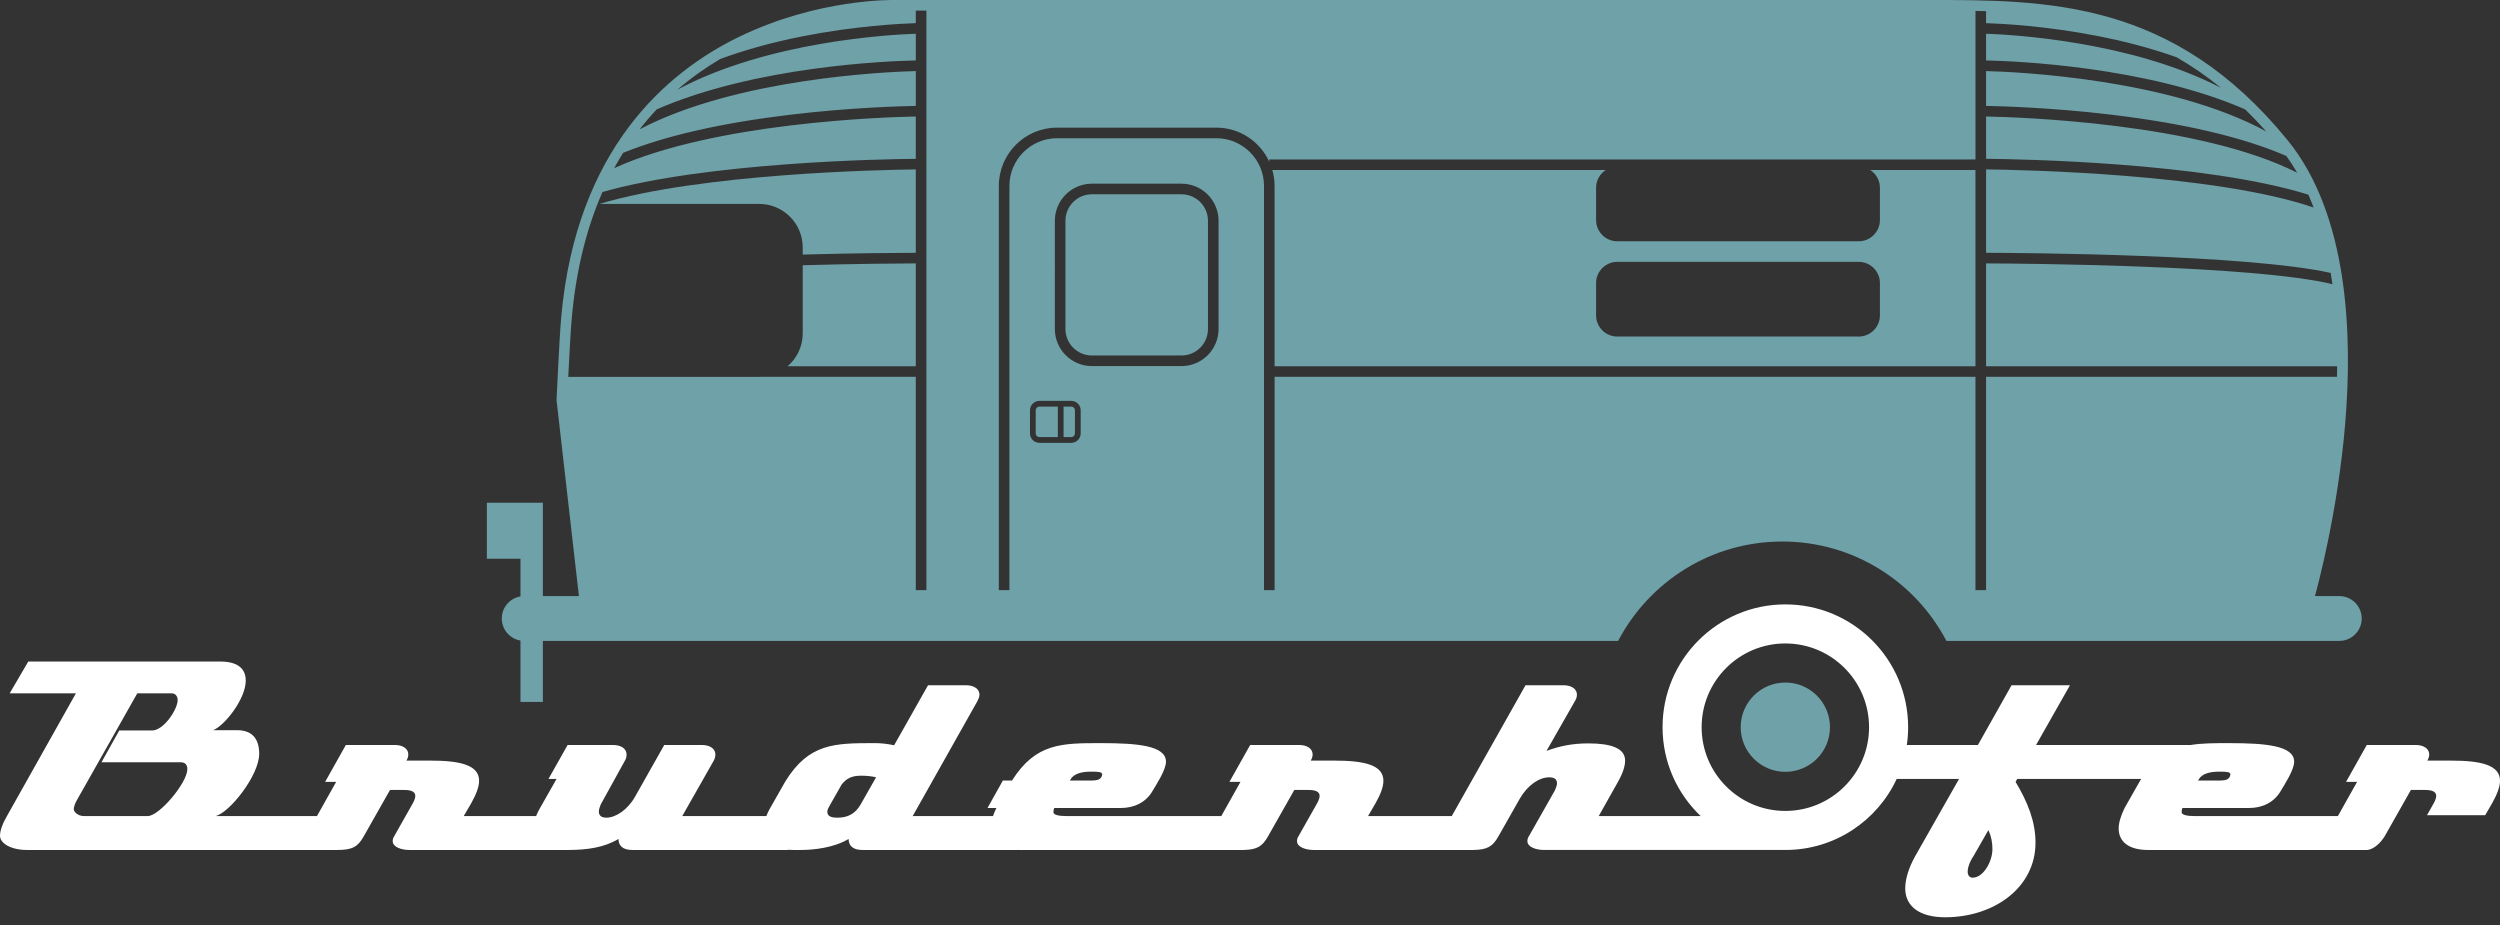
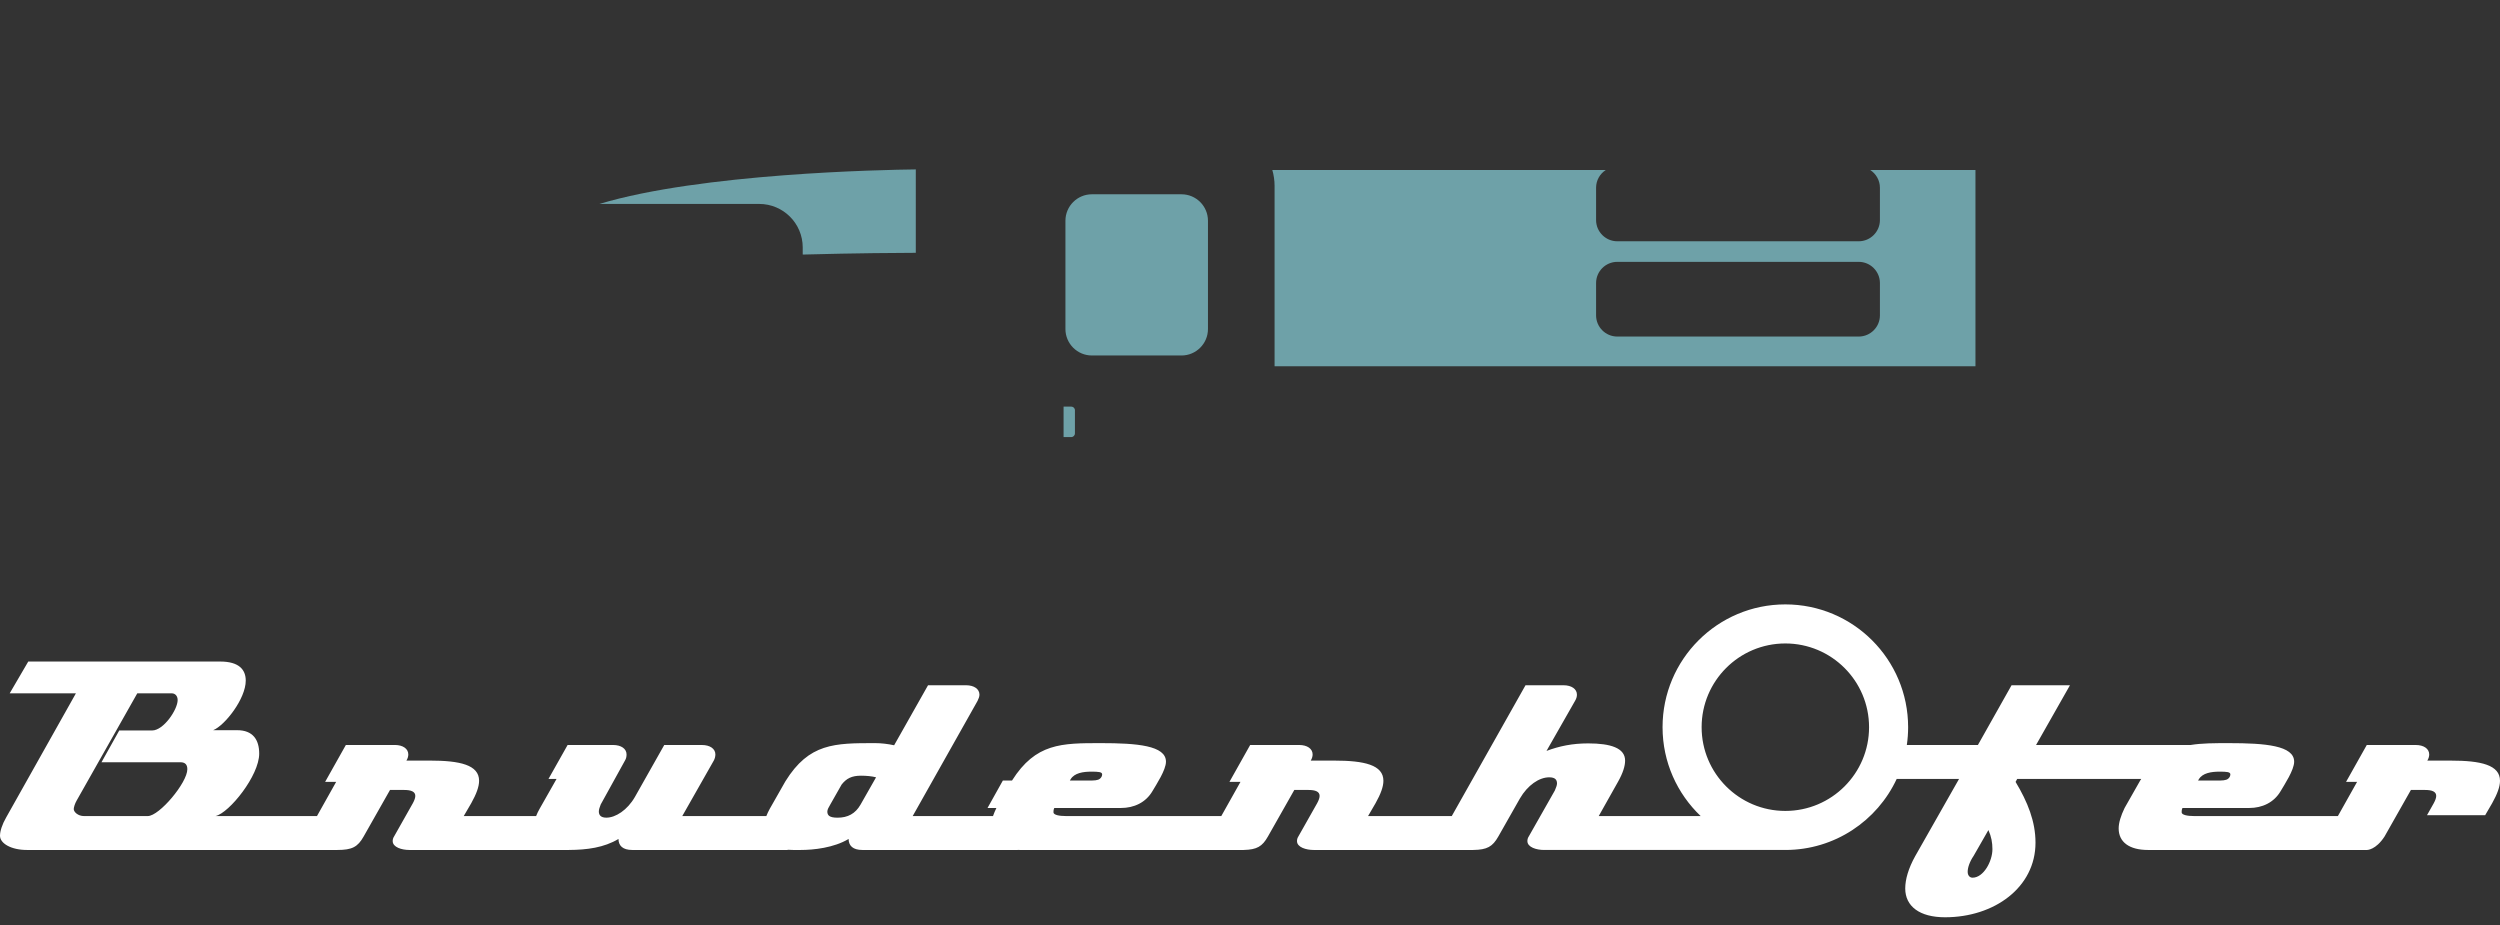
<svg xmlns="http://www.w3.org/2000/svg" version="1.1" id="Ebene_1" x="0px" y="0px" width="300px" height="111px" viewBox="0 0 300 111" enable-background="new 0 0 300 111" xml:space="preserve">
  <rect x="0" y="0" width="300" height="111" fill="#333333" stroke="none" />
  <g>
-     <path fill="#6EA1A8" d="M280.716,71.53h-2.924c0.278-0.994,2.739-9.992,3.637-20.756c0.879-10.543,0.392-24.993-6.92-33.955   C260.773-0.02,245.744-0.015,231.206,0.002h-123.78c-0.372-0.007-9.255-0.175-18.709,4.406   c-8.746,4.237-19.551,13.505-21.365,33.595c-0.236,2.619-0.551,9.679-0.564,9.979l-0.002,0.05l2.684,23.499h-4.324v-4.482v-6.723   h-2.689h-4.034v6.723h4.034v4.523c-1.272,0.213-2.242,1.316-2.242,2.648c0,1.33,0.97,2.434,2.242,2.648v7.363h2.689v-7.322h129.033   c3.716-7.088,11.14-11.926,19.696-11.926c8.558,0,15.98,4.838,19.697,11.926h47.145c1.485,0,2.689-1.205,2.689-2.689   S282.202,71.53,280.716,71.53 M111.167,70.815h-1.271V45.22H91.16c-0.019,0-0.037,0.003-0.056,0.003H68.189   c0.116-2.353,0.288-5.56,0.427-7.105c0.51-5.642,1.742-10.67,3.681-15.077c12.586-3.575,33.601-3.944,37.599-3.983V13.98   c-3.845,0.074-24.208,0.729-36.199,6.203c0.344-0.631,0.704-1.245,1.082-1.846c5.087-2.053,11.84-3.593,20.189-4.587   c7.004-0.833,13.021-1.007,14.929-1.042v-4.18c-3.583,0.093-21.472,0.871-33.145,6.992c0.65-0.835,1.338-1.634,2.062-2.4   c11.878-5.177,27.676-5.795,31.083-5.867V4.049c-3.205,0.109-17.79,0.922-28.617,6.713c1.575-1.357,3.293-2.586,5.151-3.684   c2.795-1.031,6.057-1.966,9.866-2.719c6.338-1.254,11.797-1.523,13.6-1.581V1.273h1.271V70.815z M129.682,52.009   c0,0.623-0.506,1.131-1.128,1.131h-1.268h-2.56c-0.623,0-1.128-0.508-1.128-1.131v-2.775c0-0.623,0.506-1.129,1.128-1.129h2.56   h1.268c0.622,0,1.128,0.506,1.128,1.129V52.009z M146.228,39.483c0,2.451-1.995,4.447-4.446,4.447h-10.753   c-2.452,0-4.447-1.996-4.447-4.447V26.49c0-2.452,1.995-4.447,4.447-4.447h10.753c2.451,0,4.446,1.995,4.446,4.447V39.483z    M238.326,70.815h-1.27V45.22h-84.105v25.595h-1.271v-48.51c0-3.151-2.564-5.717-5.718-5.717h-19.115   c-3.153,0-5.717,2.565-5.717,5.717v48.51h-1.271v-48.51c0-3.852,3.135-6.988,6.988-6.988h19.115c2.821,0,5.249,1.683,6.353,4.095   v-0.28h84.742V1.312c0.424,0.009,0.848,0.021,1.27,0.032v1.434c1.803,0.058,7.262,0.327,13.601,1.581   c2.808,0.555,6.019,1.361,9.247,2.505c1.796,1.026,3.58,2.24,5.346,3.68c-10.779-5.592-25.029-6.388-28.193-6.495v3.205   c3.407,0.072,19.212,0.693,31.092,5.874c0.85,0.826,1.695,1.708,2.537,2.651c-11.656-6.358-29.996-7.155-33.629-7.25v4.18   c1.908,0.035,7.926,0.209,14.93,1.042c8.856,1.055,15.923,2.723,21.103,4.966c0.465,0.648,0.901,1.316,1.304,2.013   c-11.794-5.978-33.367-6.671-37.336-6.749v5.076c4.113,0.039,26.242,0.431,38.67,4.302c0.225,0.505,0.434,1.022,0.633,1.545   c-11.848-4.068-35.165-4.525-39.303-4.574v10.007c4.598,0.013,31.302,0.188,41.357,2.414c0.073,0.448,0.142,0.897,0.203,1.351   c-9.36-2.272-37.012-2.476-41.561-2.493v12.341h42.13c-0.005,0.425-0.011,0.849-0.022,1.271h-42.107V70.815z" />
-     <path fill="#6EA1A8" d="M96.327,40.002c0,1.578-0.704,2.989-1.812,3.946h15.38V31.606c-1.79,0.007-7.151,0.043-13.569,0.222V40.002   z" />
    <path fill="#6EA1A8" d="M91.104,24.472c2.884,0,5.223,2.336,5.223,5.223v0.853c6.398-0.175,11.738-0.207,13.569-0.211V20.329   c-3.987,0.046-25.782,0.472-37.965,4.143H91.104z" />
    <path fill="#6EA1A8" d="M141.781,23.314h-10.753c-1.751,0-3.176,1.424-3.176,3.176v12.993c0,1.752,1.425,3.176,3.176,3.176h10.753   c1.75,0,3.175-1.424,3.175-3.176V26.49C144.957,24.738,143.532,23.314,141.781,23.314" />
-     <path fill="#6EA1A8" d="M124.286,49.233v2.775c0,0.243,0.196,0.44,0.439,0.44h2.215v-3.654h-2.215   C124.482,48.795,124.286,48.991,124.286,49.233" />
    <path fill="#6EA1A8" d="M128.553,48.793h-0.924v3.656h0.924c0.242,0,0.439-0.197,0.439-0.44v-2.775   C128.993,48.991,128.795,48.793,128.553,48.793" />
    <path fill="#6EA1A8" d="M225.59,22.531v3.881c0,1.397-1.144,2.541-2.54,2.541h-28.98c-1.396,0-2.54-1.144-2.54-2.541v-3.881   c0-0.891,0.464-1.676,1.161-2.129h-40.012c0.173,0.604,0.271,1.241,0.271,1.902v21.644h84.105V20.402h-12.627   C225.126,20.855,225.59,21.641,225.59,22.531 M225.59,37.847c0,1.396-1.144,2.539-2.54,2.539h-28.98   c-1.396,0-2.54-1.143-2.54-2.539v-3.883c0-1.398,1.144-2.541,2.54-2.541h28.98c1.396,0,2.54,1.143,2.54,2.541V37.847z" />
-     <path fill="#6EA1A8" d="M219.597,87.264c0,2.957-2.398,5.355-5.357,5.355s-5.357-2.398-5.357-5.355   c0-2.961,2.398-5.359,5.357-5.359S219.597,84.303,219.597,87.264" />
    <path fill="#FFFFFF" d="M299.063,96.377c0.612-1.098,0.937-1.971,0.937-2.682c0-1.906-2.293-2.422-5.91-2.422h-2.811   c0.161-0.258,0.226-0.518,0.226-0.742c0-0.678-0.646-1.131-1.614-1.131h-5.878l-2.487,4.426h1.324l-2.303,4.102h-17.264   c-0.775,0-1.485-0.129-1.485-0.451c0-0.131,0-0.293,0.097-0.518h8.01c1.552,0,2.972-0.648,3.779-2.035   c0.453-0.775,1.615-2.52,1.615-3.521c0-1.938-3.455-2.227-7.816-2.227c-1.738,0-3.258,0-4.625,0.225h-18.532l4.069-7.17h-7.009   l-4.038,7.17h-8.529c0.103-0.697,0.156-1.412,0.156-2.137c0-8.139-6.596-14.736-14.734-14.736c-8.137,0-14.734,6.598-14.734,14.736   c0,4.195,1.758,7.979,4.574,10.664h-12.233l2.325-4.135c0.582-1.033,0.84-1.873,0.84-2.52c0-1.518-1.744-2.066-4.425-2.066   c-1.905,0-3.456,0.322-5.007,0.902l3.424-6.004c0.162-0.262,0.227-0.52,0.227-0.746c0-0.678-0.646-1.129-1.614-1.129h-4.556   l-8.849,15.697h-10.045l0.903-1.551c0.615-1.098,0.938-1.971,0.938-2.682c0-1.906-2.293-2.422-5.91-2.422h-2.811   c0.161-0.258,0.227-0.518,0.227-0.742c0-0.678-0.646-1.131-1.615-1.131h-5.879l-2.487,4.426h1.325l-2.303,4.102h-18.655   c-0.775,0-1.486-0.129-1.486-0.451c0-0.131,0-0.293,0.098-0.518h8.01c1.55,0,2.972-0.648,3.779-2.035   c0.452-0.775,1.614-2.52,1.614-3.521c0-1.938-3.456-2.227-7.816-2.227c-4.715,0-7.816,0-10.658,4.488h-1.098l-1.841,3.295h1.065   c-0.163,0.336-0.299,0.658-0.408,0.969h-9.637l7.784-13.822c0.129-0.262,0.227-0.52,0.227-0.746c0-0.678-0.646-1.129-1.616-1.129   h-4.554l-4.069,7.203c-0.744-0.162-1.551-0.258-2.293-0.258c-4.845,0-7.914,0-10.755,4.584l-1.874,3.295   c-0.157,0.283-0.296,0.578-0.413,0.873H81.873l3.779-6.654c0.13-0.227,0.194-0.518,0.194-0.742c0-0.678-0.646-1.131-1.615-1.131   h-4.522l-3.52,6.234c-0.905,1.58-2.326,2.486-3.424,2.486c-0.646,0-0.904-0.291-0.904-0.742c0-0.227,0.097-0.518,0.225-0.84   l2.907-5.266c0.162-0.258,0.193-0.518,0.193-0.742c0-0.678-0.646-1.131-1.615-1.131h-5.458l-2.293,4.07h0.969l-2.035,3.584   c-0.161,0.277-0.301,0.574-0.419,0.873h-8.685l0.904-1.551c0.613-1.098,0.937-1.971,0.937-2.682c0-1.906-2.293-2.422-5.911-2.422   h-2.81c0.162-0.258,0.226-0.518,0.226-0.742c0-0.678-0.646-1.131-1.615-1.131h-5.878l-2.487,4.426h1.324l-2.301,4.102H25.872   c1.647-0.389,5.232-4.846,5.232-7.492c0-1.65-0.744-2.811-2.648-2.811h-2.875c1.421-0.582,3.908-3.781,3.908-5.945   c0-1.322-0.807-2.293-3.068-2.293H3.391L1.163,83.2h7.946L0.743,98.088C0.258,98.928,0,99.737,0,100.286   c0,0.936,1.357,1.711,3.23,1.711h32.524h4.716h0c1.776,0,2.455-0.355,3.165-1.615l3.166-5.586h1.711   c0.807,0,1.324,0.193,1.324,0.711c0,0.225-0.097,0.516-0.29,0.871l-2.261,4.004c-0.129,0.195-0.162,0.389-0.162,0.551   c0,0.744,1.099,1.064,2.002,1.064h18.439h0.582h0.133l0.001-0.002c2.147-0.01,4.198-0.277,5.937-1.32   c0,0.807,0.517,1.322,1.648,1.322h18.635l0.015-0.025c0.209,0.016,0.427,0.025,0.663,0.025h0.904c1.551,0,3.974-0.258,5.75-1.322   c0,0.807,0.517,1.322,1.647,1.322h18.636l0.004-0.006c0.084,0.002,0.167,0.006,0.255,0.006h21.894h4.715h0.264l0.002-0.002   c1.58-0.037,2.227-0.418,2.899-1.613l3.166-5.586h1.713c0.807,0,1.324,0.193,1.324,0.711c0,0.225-0.098,0.516-0.291,0.871   l-2.262,4.004c-0.129,0.195-0.16,0.389-0.16,0.551c0,0.744,1.098,1.064,2.002,1.064h14.275h4.715h0.164v-0.002   c1.653-0.021,2.313-0.393,3.002-1.613l2.584-4.553c0.936-1.617,2.326-2.551,3.521-2.551c0.711,0,0.938,0.291,0.938,0.742   c0,0.227-0.13,0.516-0.26,0.84l-3.133,5.521c-0.13,0.195-0.161,0.389-0.161,0.551c0,0.744,1.098,1.064,2.002,1.064h28.971l0,0   c5.911-0.006,11.004-3.496,13.344-8.525h7.483l-5.265,9.27c-0.807,1.453-1.194,2.777-1.194,3.875c0,2.133,1.712,3.457,4.78,3.457   c5.91,0,10.852-3.586,10.852-8.947c0-2.551-0.936-4.877-2.39-7.299l0.194-0.355h14.886c-0.042,0.064-0.085,0.127-0.127,0.193   l-1.872,3.295c-0.453,0.936-0.711,1.775-0.711,2.455c0,1.646,1.291,2.582,3.52,2.582h20.504h5.787c0,0,1.045,0.004,2.094-1.615   l3.164-5.586h1.713c0.808,0,1.324,0.193,1.324,0.711c0,0.225-0.098,0.516-0.291,0.871l-0.815,1.445h6.981L299.063,96.377z    M263.865,93.502c0.452-0.742,1.486-0.904,2.486-0.904c0.84,0,1.293,0.033,1.293,0.324c0,0.191-0.098,0.387-0.258,0.516   c-0.26,0.227-0.744,0.227-1.357,0.227h-2.262L263.865,93.502z M128.479,93.502c0.453-0.742,1.486-0.904,2.487-0.904   c0.841,0,1.292,0.033,1.292,0.324c0,0.191-0.096,0.387-0.258,0.516c-0.258,0.227-0.743,0.227-1.356,0.227h-2.261L128.479,93.502z    M17.732,97.928h-7.655c-0.71,0-1.227-0.484-1.227-0.84c0-0.193,0.129-0.645,0.355-1.033L16.473,83.2h4.134   c0.42,0,0.711,0.322,0.711,0.807c0,1.131-1.68,3.65-3.068,3.65h-3.94l-2.132,3.812h9.463c0.613,0,0.839,0.32,0.839,0.84   C22.48,93.922,19.121,97.928,17.732,97.928 M103.255,96.571c-0.614,1.066-1.519,1.551-2.746,1.551   c-1.002,0-1.228-0.291-1.228-0.742c0-0.227,0.162-0.518,0.355-0.84l1.357-2.391c0.582-0.742,1.227-1.066,2.326-1.066   c0.646,0,1.324,0.064,1.809,0.195L103.255,96.571z M214.24,97.311c-5.547,0-10.045-4.5-10.045-10.047   c0-5.549,4.498-10.049,10.045-10.049c5.549,0,10.047,4.5,10.047,10.049C224.287,92.811,219.789,97.311,214.24,97.311    M236.702,105.323c-0.292,0-0.581-0.225-0.581-0.709s0.226-1.195,0.711-1.906l1.776-3.1c0.354,0.773,0.483,1.518,0.483,2.293   C239.091,103.354,238.027,105.323,236.702,105.323" />
  </g>
</svg>